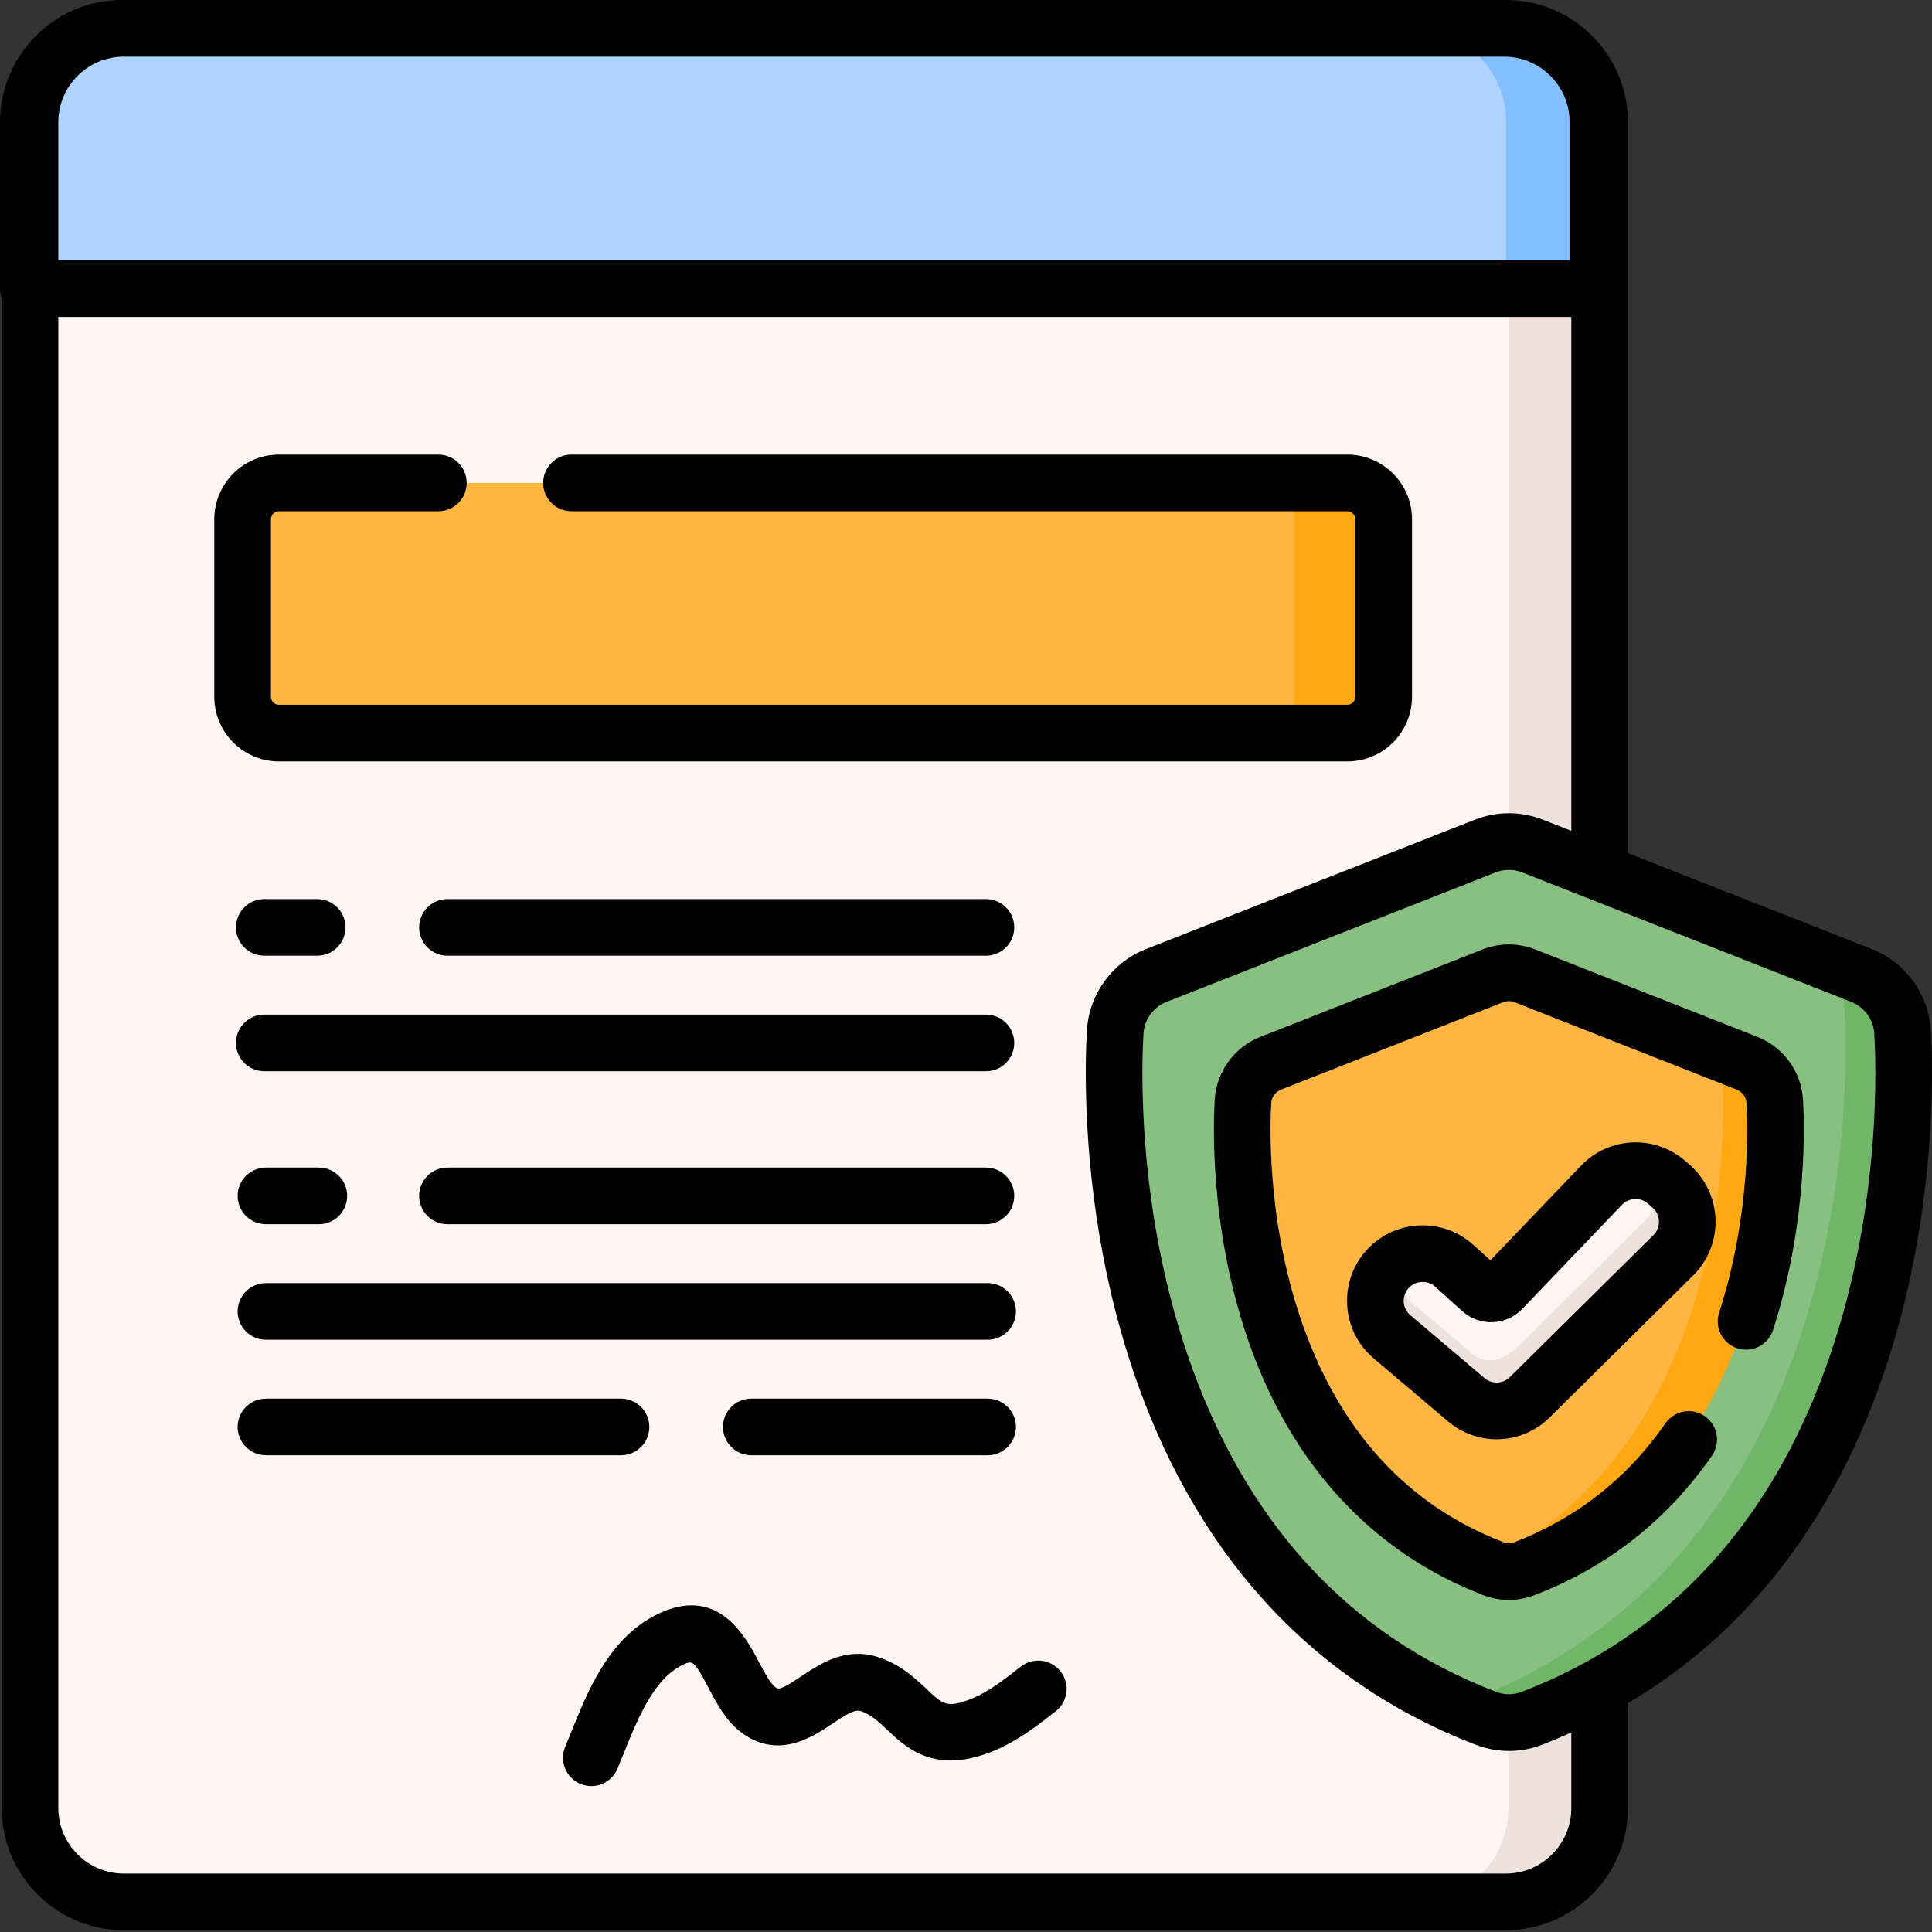
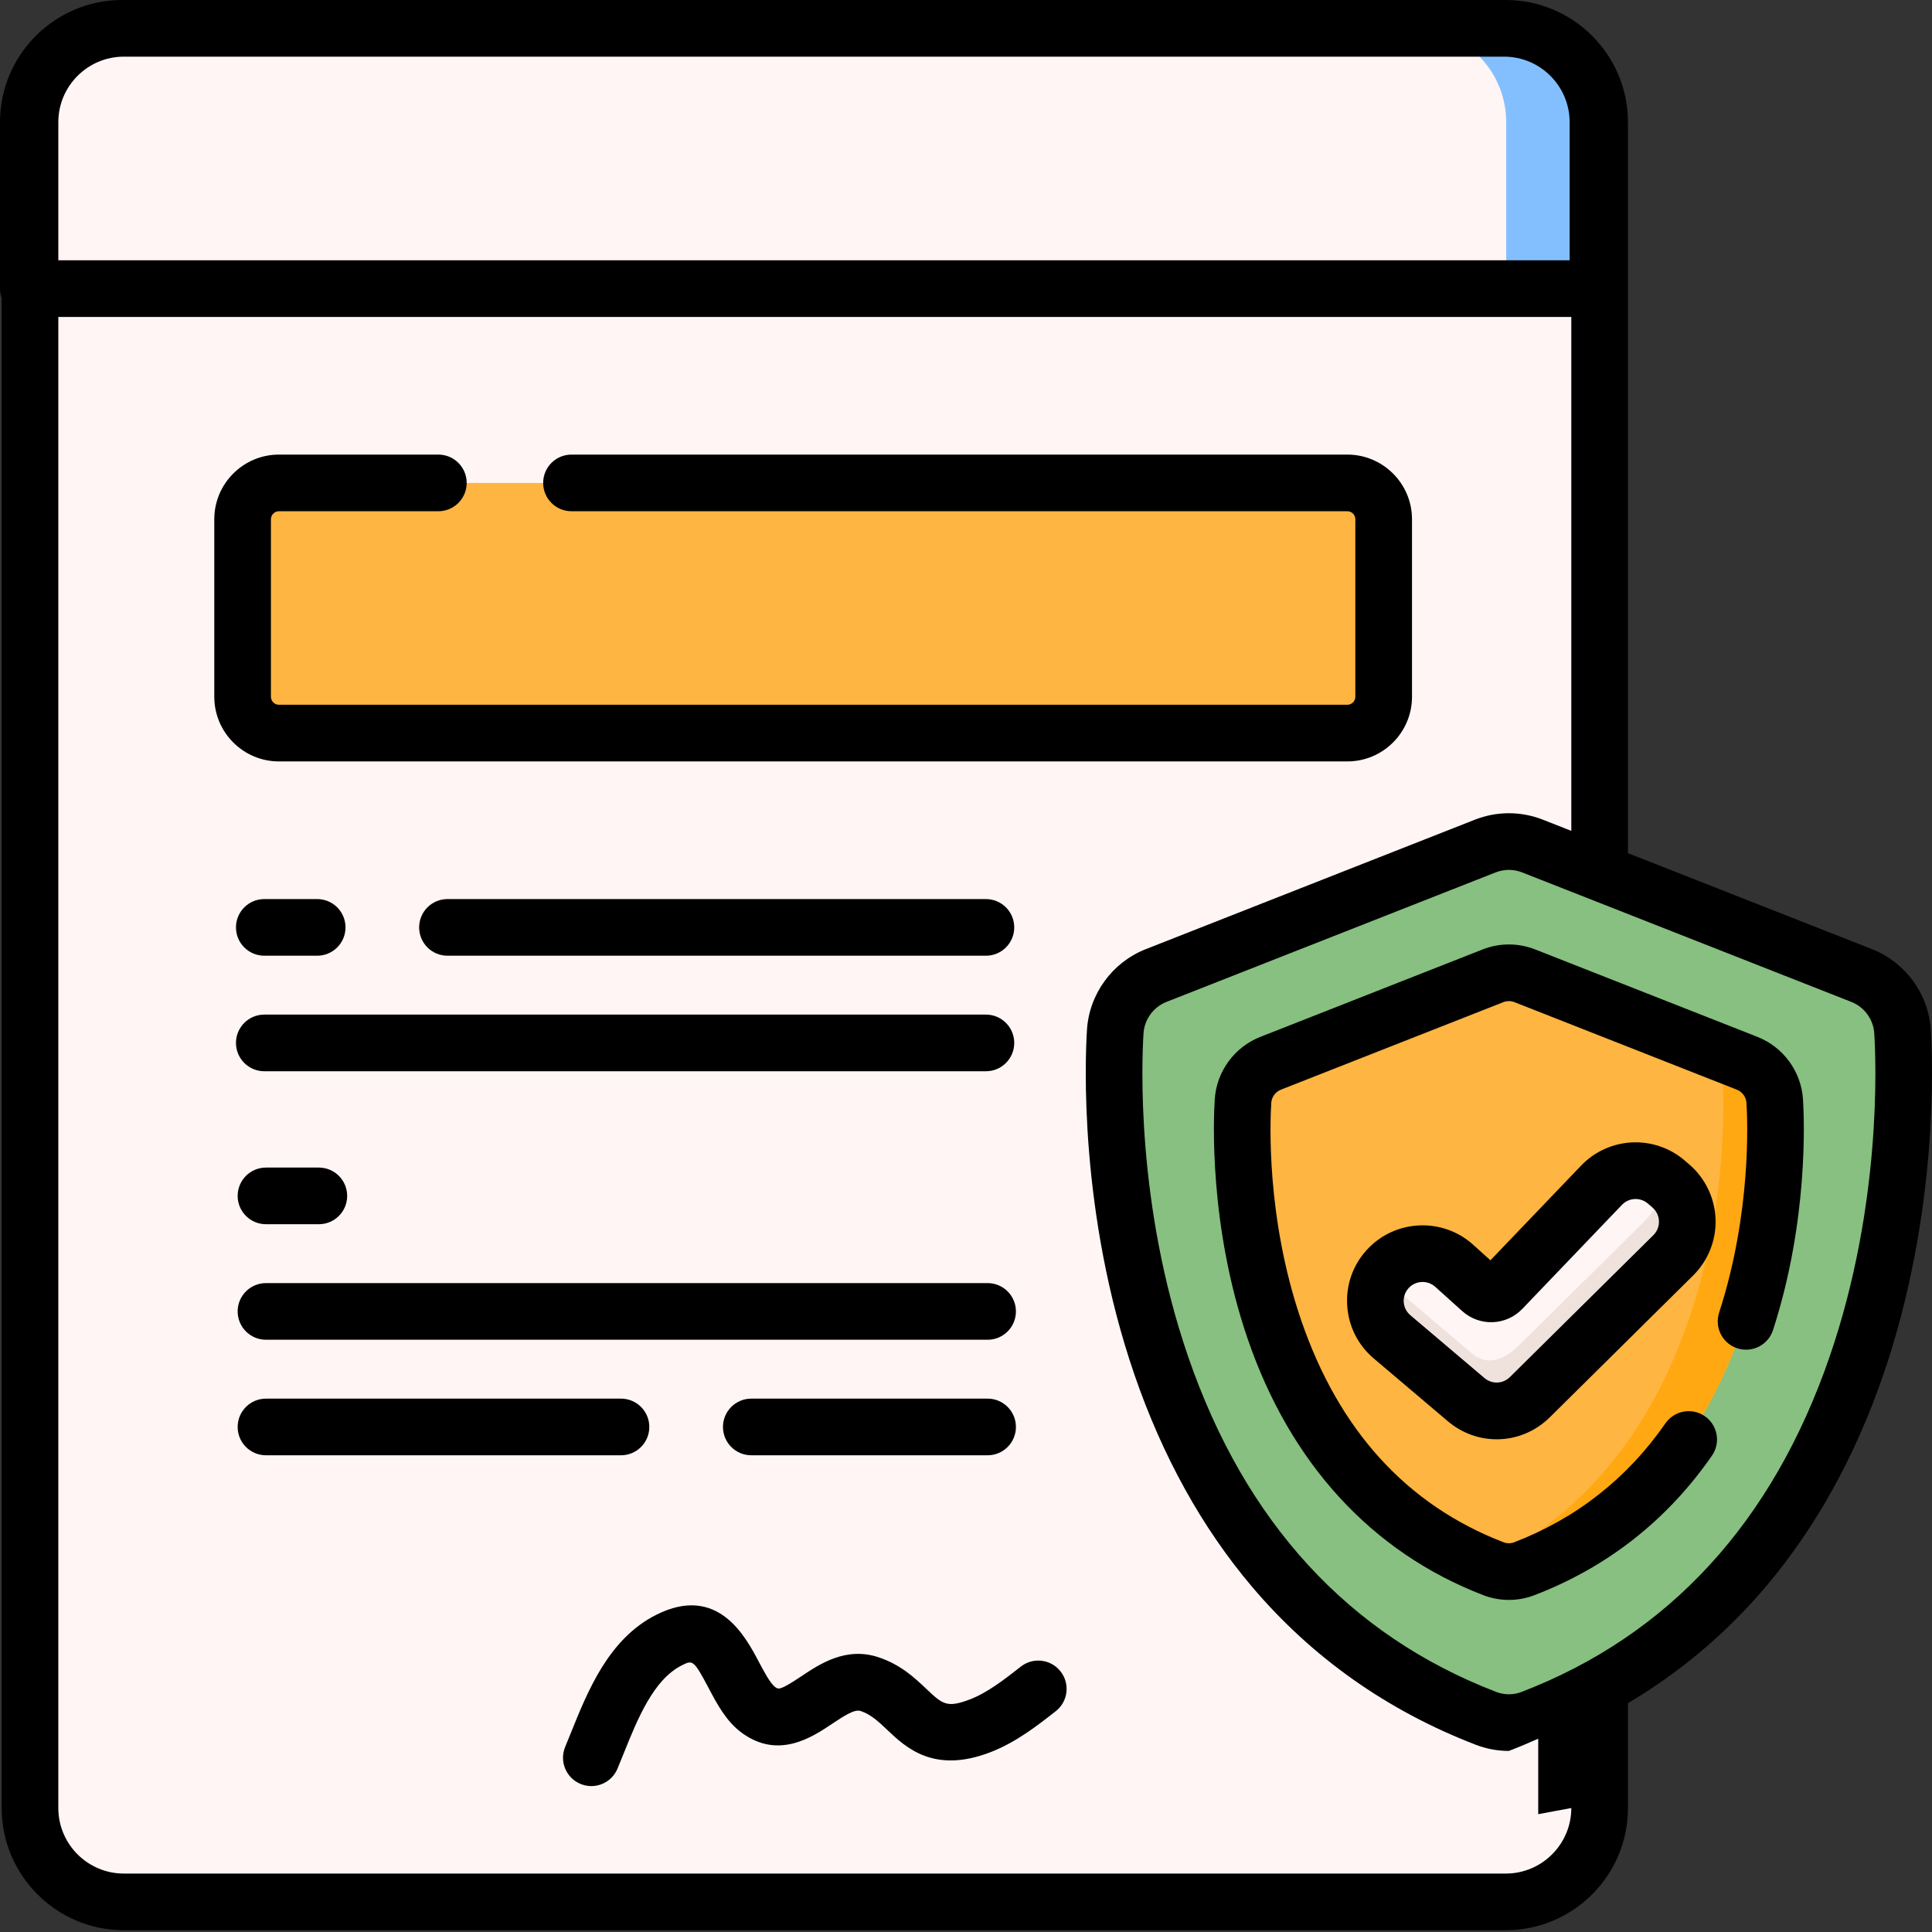
<svg xmlns="http://www.w3.org/2000/svg" height="512pt" viewBox="0 0 512 512" width="512pt">
  <rect x="0" y="0" width="512" height="512" fill="#333333" stroke="none" />
  <path d="m398.598 504.023h-366.215c-13.738 0-24.875-11.141-24.875-24.879v-446.762c0-13.738 11.137-24.879 24.875-24.879h366.215c13.738 0 24.879 11.141 24.879 24.879v446.762c0 13.738-11.141 24.879-24.879 24.879zm0 0" fill="#fff5f5" />
-   <path d="m423.48 32.379v446.77c0 13.73-11.141 24.871-24.883 24.871h-23.75c13.742 0 24.883-11.141 24.883-24.871v-446.77c0-13.742-11.141-24.871-24.883-24.871h23.75c13.742 0 24.883 11.129 24.883 24.871zm0 0" fill="#efe2dd" />
-   <path d="m7.508 76.488v-44.105c0-13.738 11.137-24.879 24.875-24.879h366.215c13.738 0 24.879 11.141 24.879 24.879v44.105zm0 0" fill="#aed3ff" />
  <path d="m423.48 32.379v44.109h-24.324v-44.109c0-13.742-11.129-24.871-24.871-24.871h24.312c13.742 0 24.883 11.129 24.883 24.871zm0 0" fill="#83bfff" />
  <path d="m357.062 194.277h-283.145c-5.316 0-9.625-4.309-9.625-9.625v-47.047c0-5.316 4.309-9.625 9.625-9.625h283.145c5.316 0 9.625 4.309 9.625 9.625v47.047c0 5.316-4.309 9.625-9.625 9.625zm0 0" fill="#ffb541" />
-   <path d="m366.691 137.602v47.051c0 5.316-4.316 9.629-9.629 9.629h-23.75c5.312 0 9.625-4.312 9.625-9.629v-47.051c0-5.316-4.312-9.617-9.625-9.617h23.75c5.312 0 9.629 4.305 9.629 9.617zm0 0" fill="#ffa812" />
  <path d="m492.914 258.523-87.211-34.309c-4.035-1.586-8.52-1.586-12.551 0l-87.211 34.309c-6.184 2.434-10.406 8.211-10.832 14.84-1.949 30.57 1.734 144.879 98.25 182.016 3.898 1.5 8.238 1.5 12.137 0 96.516-37.137 100.199-151.445 98.25-182.016-.426-6.629-4.648-12.406-10.832-14.84zm0 0" fill="#87c080" />
-   <path d="m405.492 455.379c-3.891 1.5-8.234 1.5-12.129 0-2.984-1.152-5.887-2.375-8.699-3.676 1.664-.121 3.305-.48 4.867-1.09 97.484-37.504 101.195-152.953 99.234-183.828-.32-4.977-2.762-9.48-6.555-12.473l10.699 4.215c6.184 2.43 10.41 8.207 10.84 14.844 1.941 30.566-1.742 144.875-98.258 182.008zm0 0" fill="#70b568" />
  <path d="m462.57 281.781-58.902-23.176c-2.727-1.07-5.754-1.07-8.48 0l-58.902 23.176c-4.176 1.641-7.031 5.543-7.316 10.02-1.316 20.648 1.172 98.84 66.359 123.926 2.633 1.012 5.566 1.012 8.195 0 65.191-25.086 67.68-103.277 66.363-123.926-.285-4.477-3.141-8.379-7.316-10.02zm0 0" fill="#ffb541" />
  <path d="m403.523 415.723c-2.633 1.012-5.566 1.012-8.199 0-.871-.332-1.723-.68-2.57-1.031 62.652-29.965 65.074-108.633 63.715-130.012-.152-2.234-.891-4.355-2.102-6.137l8.207 3.234c4.172 1.641 7.023 5.543 7.316 10.027 1.309 20.648-1.172 98.836-66.367 123.918zm0 0" fill="#ffa812" />
  <path d="m367.277 336.34c-4.742 5.242-4.203 13.367 1.188 17.934l19.633 16.645c4.945 4.191 12.277 3.91 16.887-.648l38.004-37.598c5.18-5.125 4.902-13.574-.605-18.344l-1.18-1.027c-5.039-4.367-12.617-4.012-17.227.801l-26.379 27.543c-1.488 1.555-3.941 1.648-5.543.207l-7.133-6.418c-5.129-4.613-13.02-4.207-17.645.906zm0 0" fill="#fff5f5" />
  <path d="m442.984 332.672-38 37.59c-4.613 4.566-11.941 4.844-16.887.652l-19.637-16.645c-5.383-4.562-5.926-12.691-1.191-17.926.68-.75 1.441-1.41 2.242-1.961-.578 3.602.672 7.426 3.664 9.969l16.883 14.301c4.254 3.605 8.766 1.578 12.727-2.348l32.68-32.316c4.023-3.973 6-8.504 2.516-12.715 1.141.488 2.234 1.168 3.223 2.031l1.184 1.02c5.504 4.773 5.785 13.223.598 18.348zm0 0" fill="#efe2dd" />
  <path d="m357.062 201.785c9.449 0 17.133-7.688 17.133-17.133v-47.047c0-9.445-7.688-17.133-17.133-17.133h-205.613c-4.145 0-7.504 3.359-7.504 7.508 0 4.145 3.359 7.504 7.504 7.504h205.613c1.168 0 2.117.953 2.117 2.121v47.047c0 1.168-.949 2.117-2.117 2.117h-283.145c-1.168 0-2.117-.949-2.117-2.117v-47.047c0-1.168.949-2.121 2.117-2.121h42.25c4.148 0 7.508-3.359 7.508-7.504 0-4.148-3.359-7.508-7.508-7.508h-42.25c-9.445 0-17.129 7.688-17.129 17.133v47.047c0 9.445 7.684 17.133 17.129 17.133zm0 0" />
  <path d="m270.531 441.668c-4.34 3.395-8.828 6.91-13.555 8.715-6.07 2.316-7.227 1.223-11.512-2.836-3-2.84-6.73-6.375-12.586-8.336-8.668-2.906-15.598 1.73-20.66 5.113-5.516 3.688-5.938 3.387-6.766 2.777-1.328-.969-3.004-4.148-4.355-6.703-3.535-6.703-10.898-20.648-27.172-12.465-12.582 6.324-18.133 20.113-22.594 31.191-.523 1.309-1.039 2.582-1.547 3.805-1.598 3.828.211 8.223 4.035 9.82.945.395 1.926.582 2.887.582 2.941 0 5.73-1.738 6.934-4.621.531-1.277 1.07-2.609 1.621-3.98 3.699-9.188 7.891-19.605 15.41-23.387 2.887-1.445 3.121-1.57 7.152 6.062 2.176 4.129 4.645 8.805 8.773 11.82 9.727 7.105 18.641 1.141 23.965-2.422 3.543-2.367 5.977-3.883 7.547-3.359 2.707.91 4.711 2.805 7.031 5.004 4.898 4.637 12.297 11.645 27.188 5.961 6.848-2.613 12.484-7.027 17.457-10.922 3.266-2.559 3.836-7.273 1.281-10.539-2.555-3.266-7.273-3.836-10.535-1.281zm0 0" />
  <path d="m70.043 238.262c-4.148 0-7.508 3.359-7.508 7.508 0 4.145 3.359 7.504 7.508 7.504h14.012c4.148 0 7.508-3.359 7.508-7.504 0-4.148-3.359-7.508-7.508-7.508zm0 0" />
  <path d="m118.586 238.262c-4.148 0-7.508 3.359-7.508 7.508 0 4.145 3.359 7.504 7.508 7.504h142.695c4.145 0 7.504-3.359 7.504-7.504 0-4.148-3.359-7.508-7.504-7.508zm0 0" />
  <path d="m70.043 283.891h191.238c4.145 0 7.504-3.359 7.504-7.504 0-4.148-3.359-7.508-7.504-7.508h-191.238c-4.148 0-7.508 3.359-7.508 7.508 0 4.145 3.363 7.504 7.508 7.504zm0 0" />
  <path d="m70.488 324.43h14.012c4.145 0 7.504-3.359 7.504-7.504 0-4.148-3.359-7.508-7.504-7.508h-14.012c-4.148 0-7.508 3.359-7.508 7.508 0 4.145 3.359 7.504 7.508 7.504zm0 0" />
-   <path d="m261.281 324.43c4.145 0 7.504-3.359 7.504-7.504 0-4.148-3.359-7.508-7.504-7.508h-142.695c-4.148 0-7.508 3.359-7.508 7.508 0 4.145 3.359 7.504 7.508 7.504zm0 0" />
  <path d="m261.727 370.652h-62.625c-4.148 0-7.508 3.359-7.508 7.508 0 4.145 3.359 7.504 7.508 7.504h62.625c4.145 0 7.504-3.359 7.504-7.504 0-4.148-3.359-7.508-7.504-7.508zm0 0" />
  <path d="m172.074 378.16c0-4.148-3.359-7.508-7.504-7.508h-94.082c-4.148 0-7.508 3.359-7.508 7.508 0 4.145 3.359 7.504 7.508 7.504h94.082c4.145 0 7.504-3.359 7.504-7.504zm0 0" />
  <path d="m261.727 340.035h-191.238c-4.148 0-7.508 3.359-7.508 7.504 0 4.148 3.359 7.508 7.508 7.508h191.234c4.148 0 7.508-3.359 7.508-7.508 0-4.145-3.359-7.504-7.504-7.504zm0 0" />
-   <path d="m511.68 272.887c-.602-9.484-6.715-17.863-15.574-21.348l-64.68-25.445v-193.711c0-17.855-14.527-32.383-32.383-32.383h-366.66c-17.855 0-32.383 14.527-32.383 32.383v44.105c0 .887.164 1.734.445 2.523v400.133c0 17.859 14.527 32.383 32.383 32.383h366.215c17.855 0 32.383-14.527 32.383-32.383v-27.789c13.852-8.207 26.105-18.547 36.586-30.938 13.18-15.578 23.633-34.445 31.074-56.07 14.793-43.004 13.086-83.734 12.594-91.461zm-113.082-257.875c9.578 0 17.371 7.793 17.371 17.371v36.598h-400.512v-36.598c0-9.578 7.793-17.371 17.371-17.371zm17.816 464.133c0 9.578-7.793 17.371-17.371 17.371h-366.215c-9.578 0-17.371-7.793-17.371-17.371v-395.148h400.957v136.191l-7.52-2.957c-5.82-2.289-12.227-2.289-18.047 0l-87.211 34.309c-8.859 3.484-14.973 11.863-15.574 21.348-.492 7.727-2.203 48.457 12.594 91.465 7.438 21.621 17.891 40.488 31.074 56.066 15.906 18.809 35.887 32.93 59.379 41.969 2.824 1.086 5.793 1.629 8.762 1.629s5.938-.543 8.762-1.629c2.641-1.016 5.23-2.105 7.777-3.25v20.008zm68.477-119.676c-15.125 43.965-42.598 73.879-81.648 88.906-2.172.836-4.566.836-6.742 0-39.055-15.027-66.523-44.941-81.648-88.906-13.863-40.309-12.266-78.398-11.809-85.629.238-3.695 2.629-6.969 6.09-8.328l87.215-34.312c1.137-.445 2.328-.668 3.523-.668 1.195 0 2.391.223 3.527.672l87.211 34.309c3.465 1.359 5.852 4.629 6.09 8.328.457 7.23 2.055 45.324-11.809 85.629zm0 0" />
+   <path d="m511.68 272.887c-.602-9.484-6.715-17.863-15.574-21.348l-64.68-25.445v-193.711c0-17.855-14.527-32.383-32.383-32.383h-366.66c-17.855 0-32.383 14.527-32.383 32.383v44.105c0 .887.164 1.734.445 2.523v400.133c0 17.859 14.527 32.383 32.383 32.383h366.215c17.855 0 32.383-14.527 32.383-32.383v-27.789c13.852-8.207 26.105-18.547 36.586-30.938 13.18-15.578 23.633-34.445 31.074-56.07 14.793-43.004 13.086-83.734 12.594-91.461zm-113.082-257.875c9.578 0 17.371 7.793 17.371 17.371v36.598h-400.512v-36.598c0-9.578 7.793-17.371 17.371-17.371zm17.816 464.133c0 9.578-7.793 17.371-17.371 17.371h-366.215c-9.578 0-17.371-7.793-17.371-17.371v-395.148h400.957v136.191l-7.52-2.957c-5.82-2.289-12.227-2.289-18.047 0l-87.211 34.309c-8.859 3.484-14.973 11.863-15.574 21.348-.492 7.727-2.203 48.457 12.594 91.465 7.438 21.621 17.891 40.488 31.074 56.066 15.906 18.809 35.887 32.93 59.379 41.969 2.824 1.086 5.793 1.629 8.762 1.629c2.641-1.016 5.23-2.105 7.777-3.25v20.008zm68.477-119.676c-15.125 43.965-42.598 73.879-81.648 88.906-2.172.836-4.566.836-6.742 0-39.055-15.027-66.523-44.941-81.648-88.906-13.863-40.309-12.266-78.398-11.809-85.629.238-3.695 2.629-6.969 6.09-8.328l87.215-34.312c1.137-.445 2.328-.668 3.523-.668 1.195 0 2.391.223 3.527.672l87.211 34.309c3.465 1.359 5.852 4.629 6.09 8.328.457 7.23 2.055 45.324-11.809 85.629zm0 0" />
  <path d="m465.766 274.793-58.906-23.172c-4.508-1.773-9.469-1.773-13.977 0l-58.902 23.172c-6.859 2.699-11.59 9.188-12.059 16.531-.344 5.328-1.52 33.414 8.625 63.199 11.324 33.238 32.945 56.824 62.531 68.207 2.191.844 4.492 1.266 6.793 1.266 2.301 0 4.605-.422 6.793-1.266 19.348-7.441 35.168-19.883 47.023-36.969 2.363-3.406 1.52-8.086-1.887-10.449s-8.082-1.516-10.445 1.891c-10.113 14.57-23.598 25.172-40.086 31.516-.902.352-1.898.348-2.801 0-25.66-9.871-43.73-29.734-53.711-59.039-9.234-27.098-8.164-52.566-7.859-57.398.102-1.562 1.113-2.941 2.574-3.516l58.906-23.176c.961-.379 2.02-.379 2.98 0l58.906 23.176c1.461.574 2.473 1.953 2.57 3.516.297 4.641 1.336 29.125-7.246 55.574-1.281 3.945.879 8.18 4.82 9.457 3.945 1.281 8.176-.879 9.457-4.82 9.426-29.047 8.277-56.051 7.949-61.168-.465-7.344-5.199-13.832-12.051-16.531zm0 0" />
  <path d="m446.562 307.629c-8.07-6.996-20.18-6.43-27.566 1.281l-24.016 25.078-4.594-4.137c-8.184-7.363-20.848-6.711-28.234 1.453-3.668 4.055-5.488 9.293-5.125 14.75.359 5.457 2.855 10.406 7.027 13.945l19.633 16.641c3.777 3.203 8.367 4.789 12.949 4.789 5.086 0 10.156-1.957 14.07-5.824l38.004-37.598c3.953-3.906 6.113-9.336 5.93-14.887-.184-5.555-2.695-10.828-6.895-14.469zm-8.406 19.707-38.008 37.594c-1.859 1.84-4.762 1.949-6.754.262l-19.633-16.645c-1.043-.883-1.664-2.121-1.758-3.484-.09-1.363.367-2.672 1.281-3.684.988-1.09 2.348-1.645 3.715-1.645 1.191 0 2.391.422 3.344 1.277l7.133 6.418c4.645 4.184 11.664 3.922 15.984-.594l26.379-27.543c1.848-1.926 4.875-2.066 6.891-.32l1.184 1.023c1.438 1.246 1.695 2.801 1.723 3.617.027.816-.129 2.387-1.48 3.723zm0 0" />
</svg>